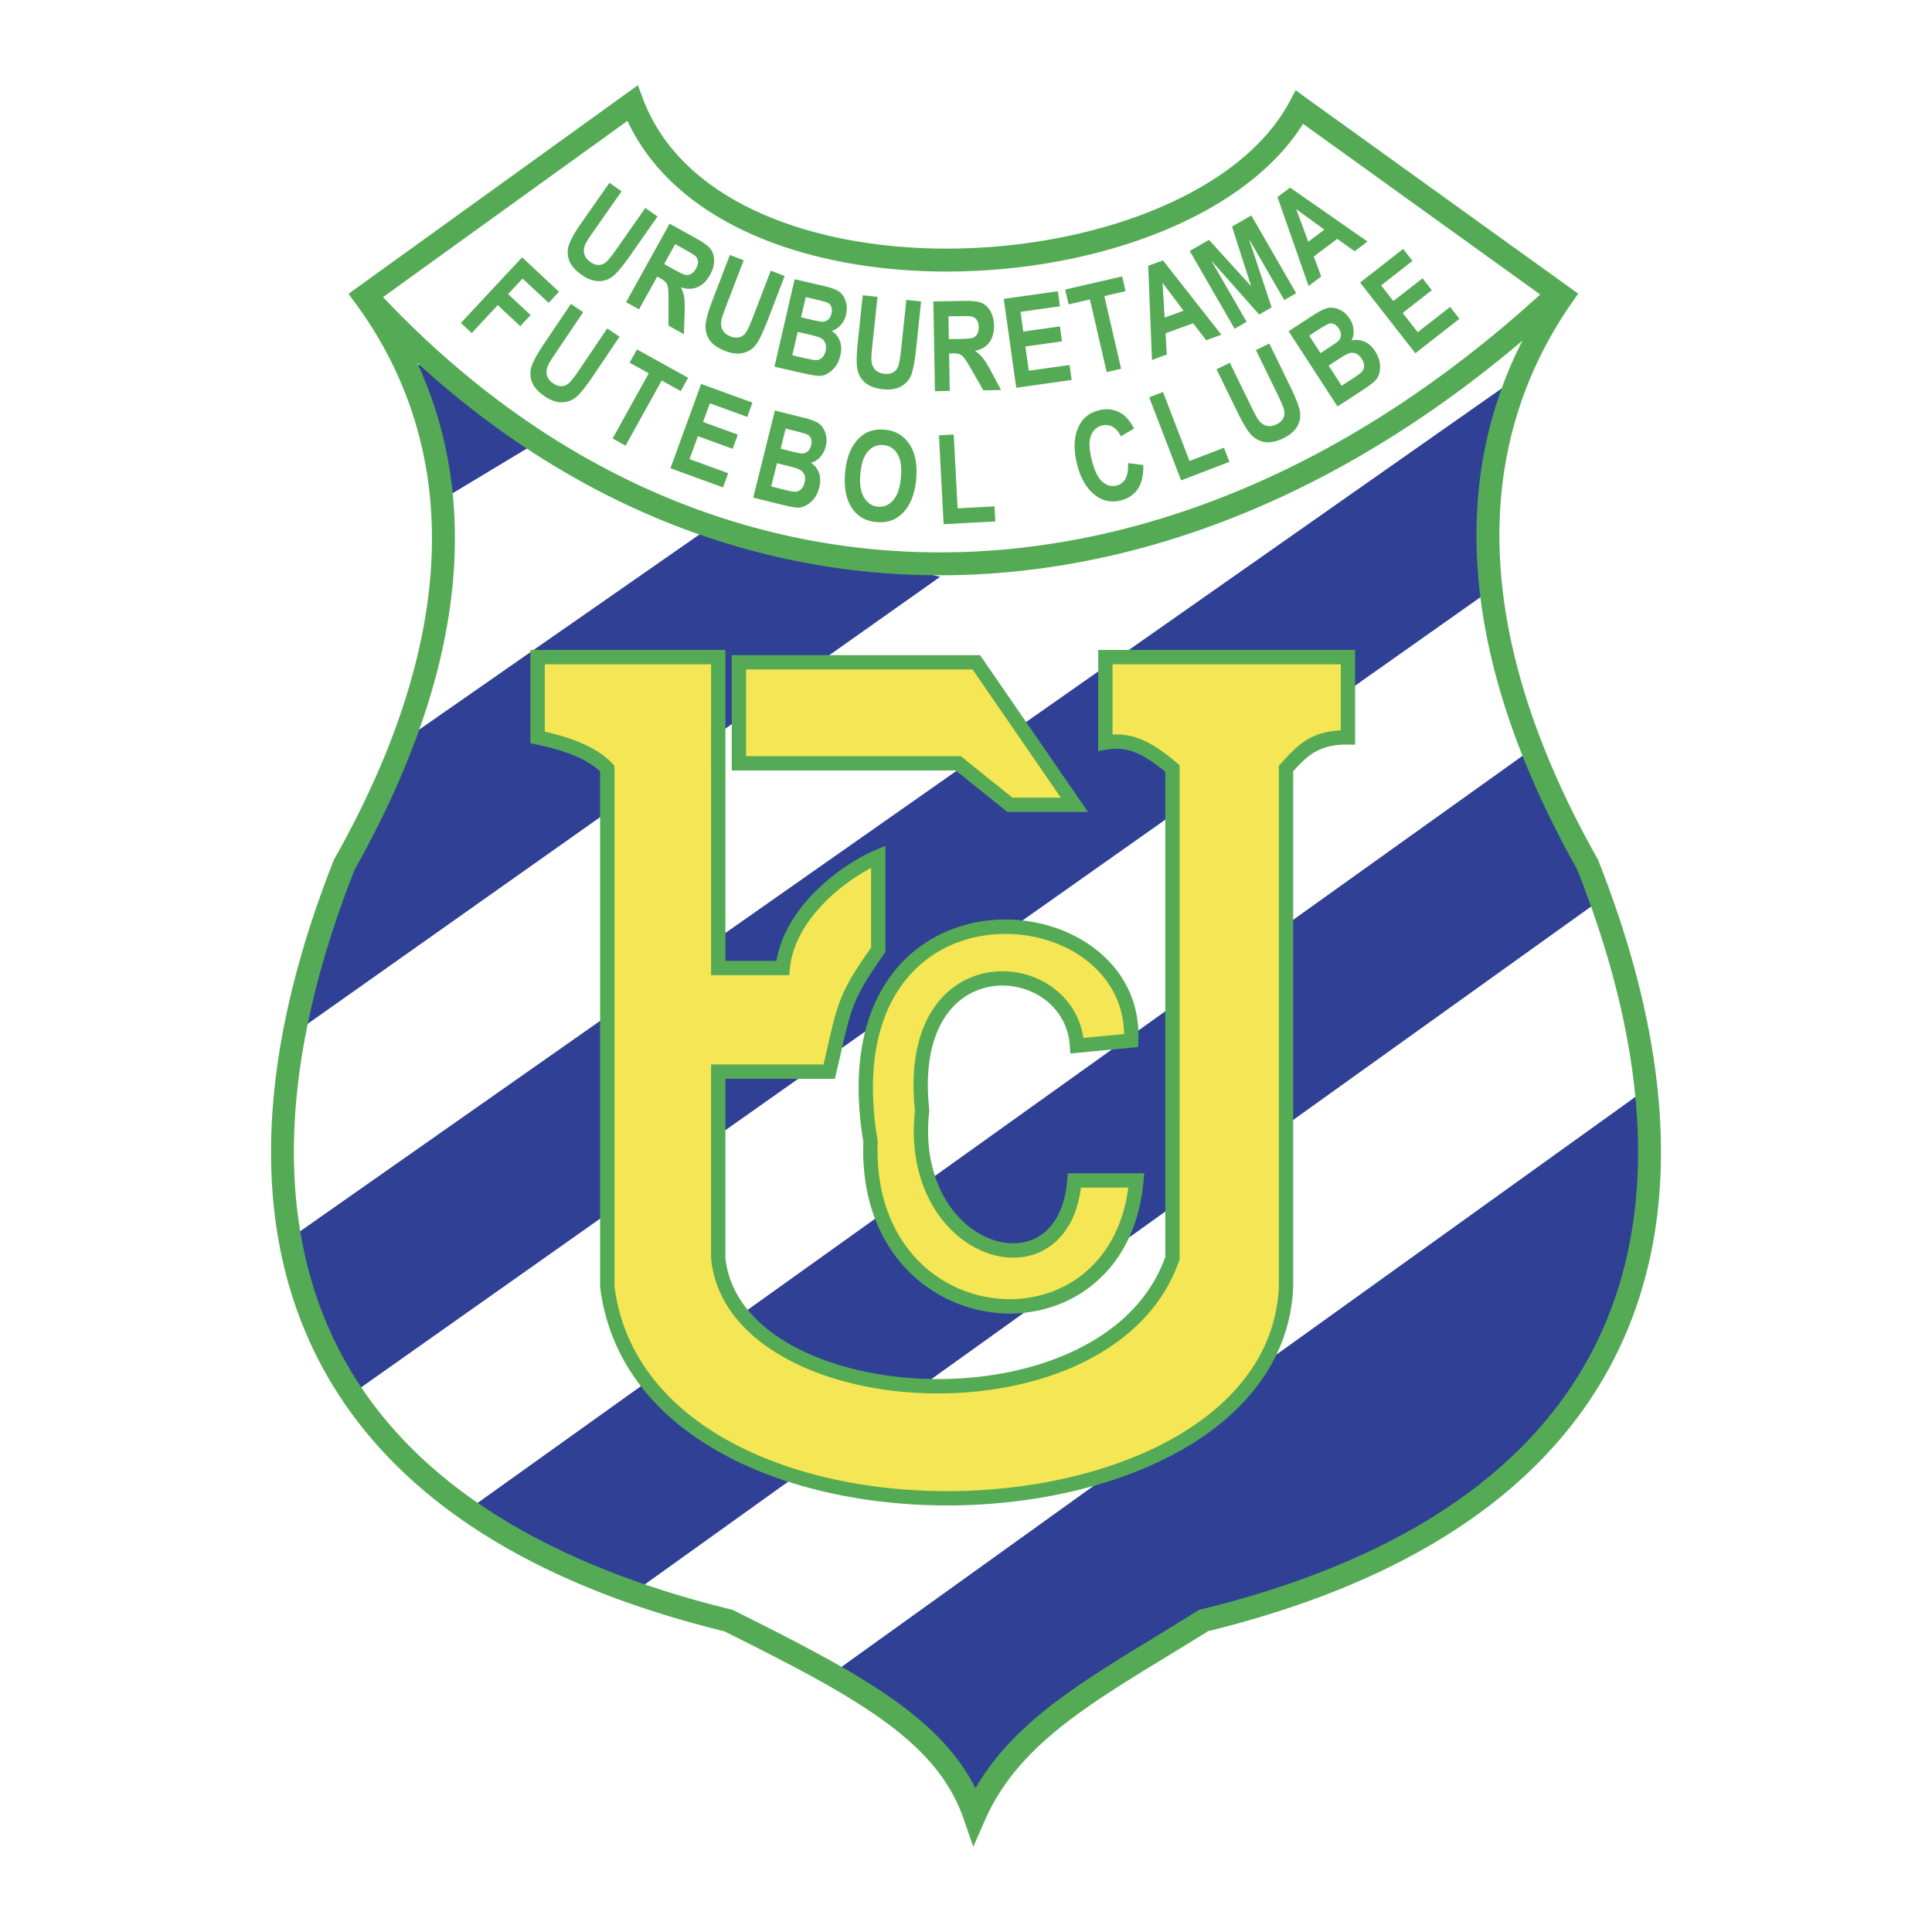
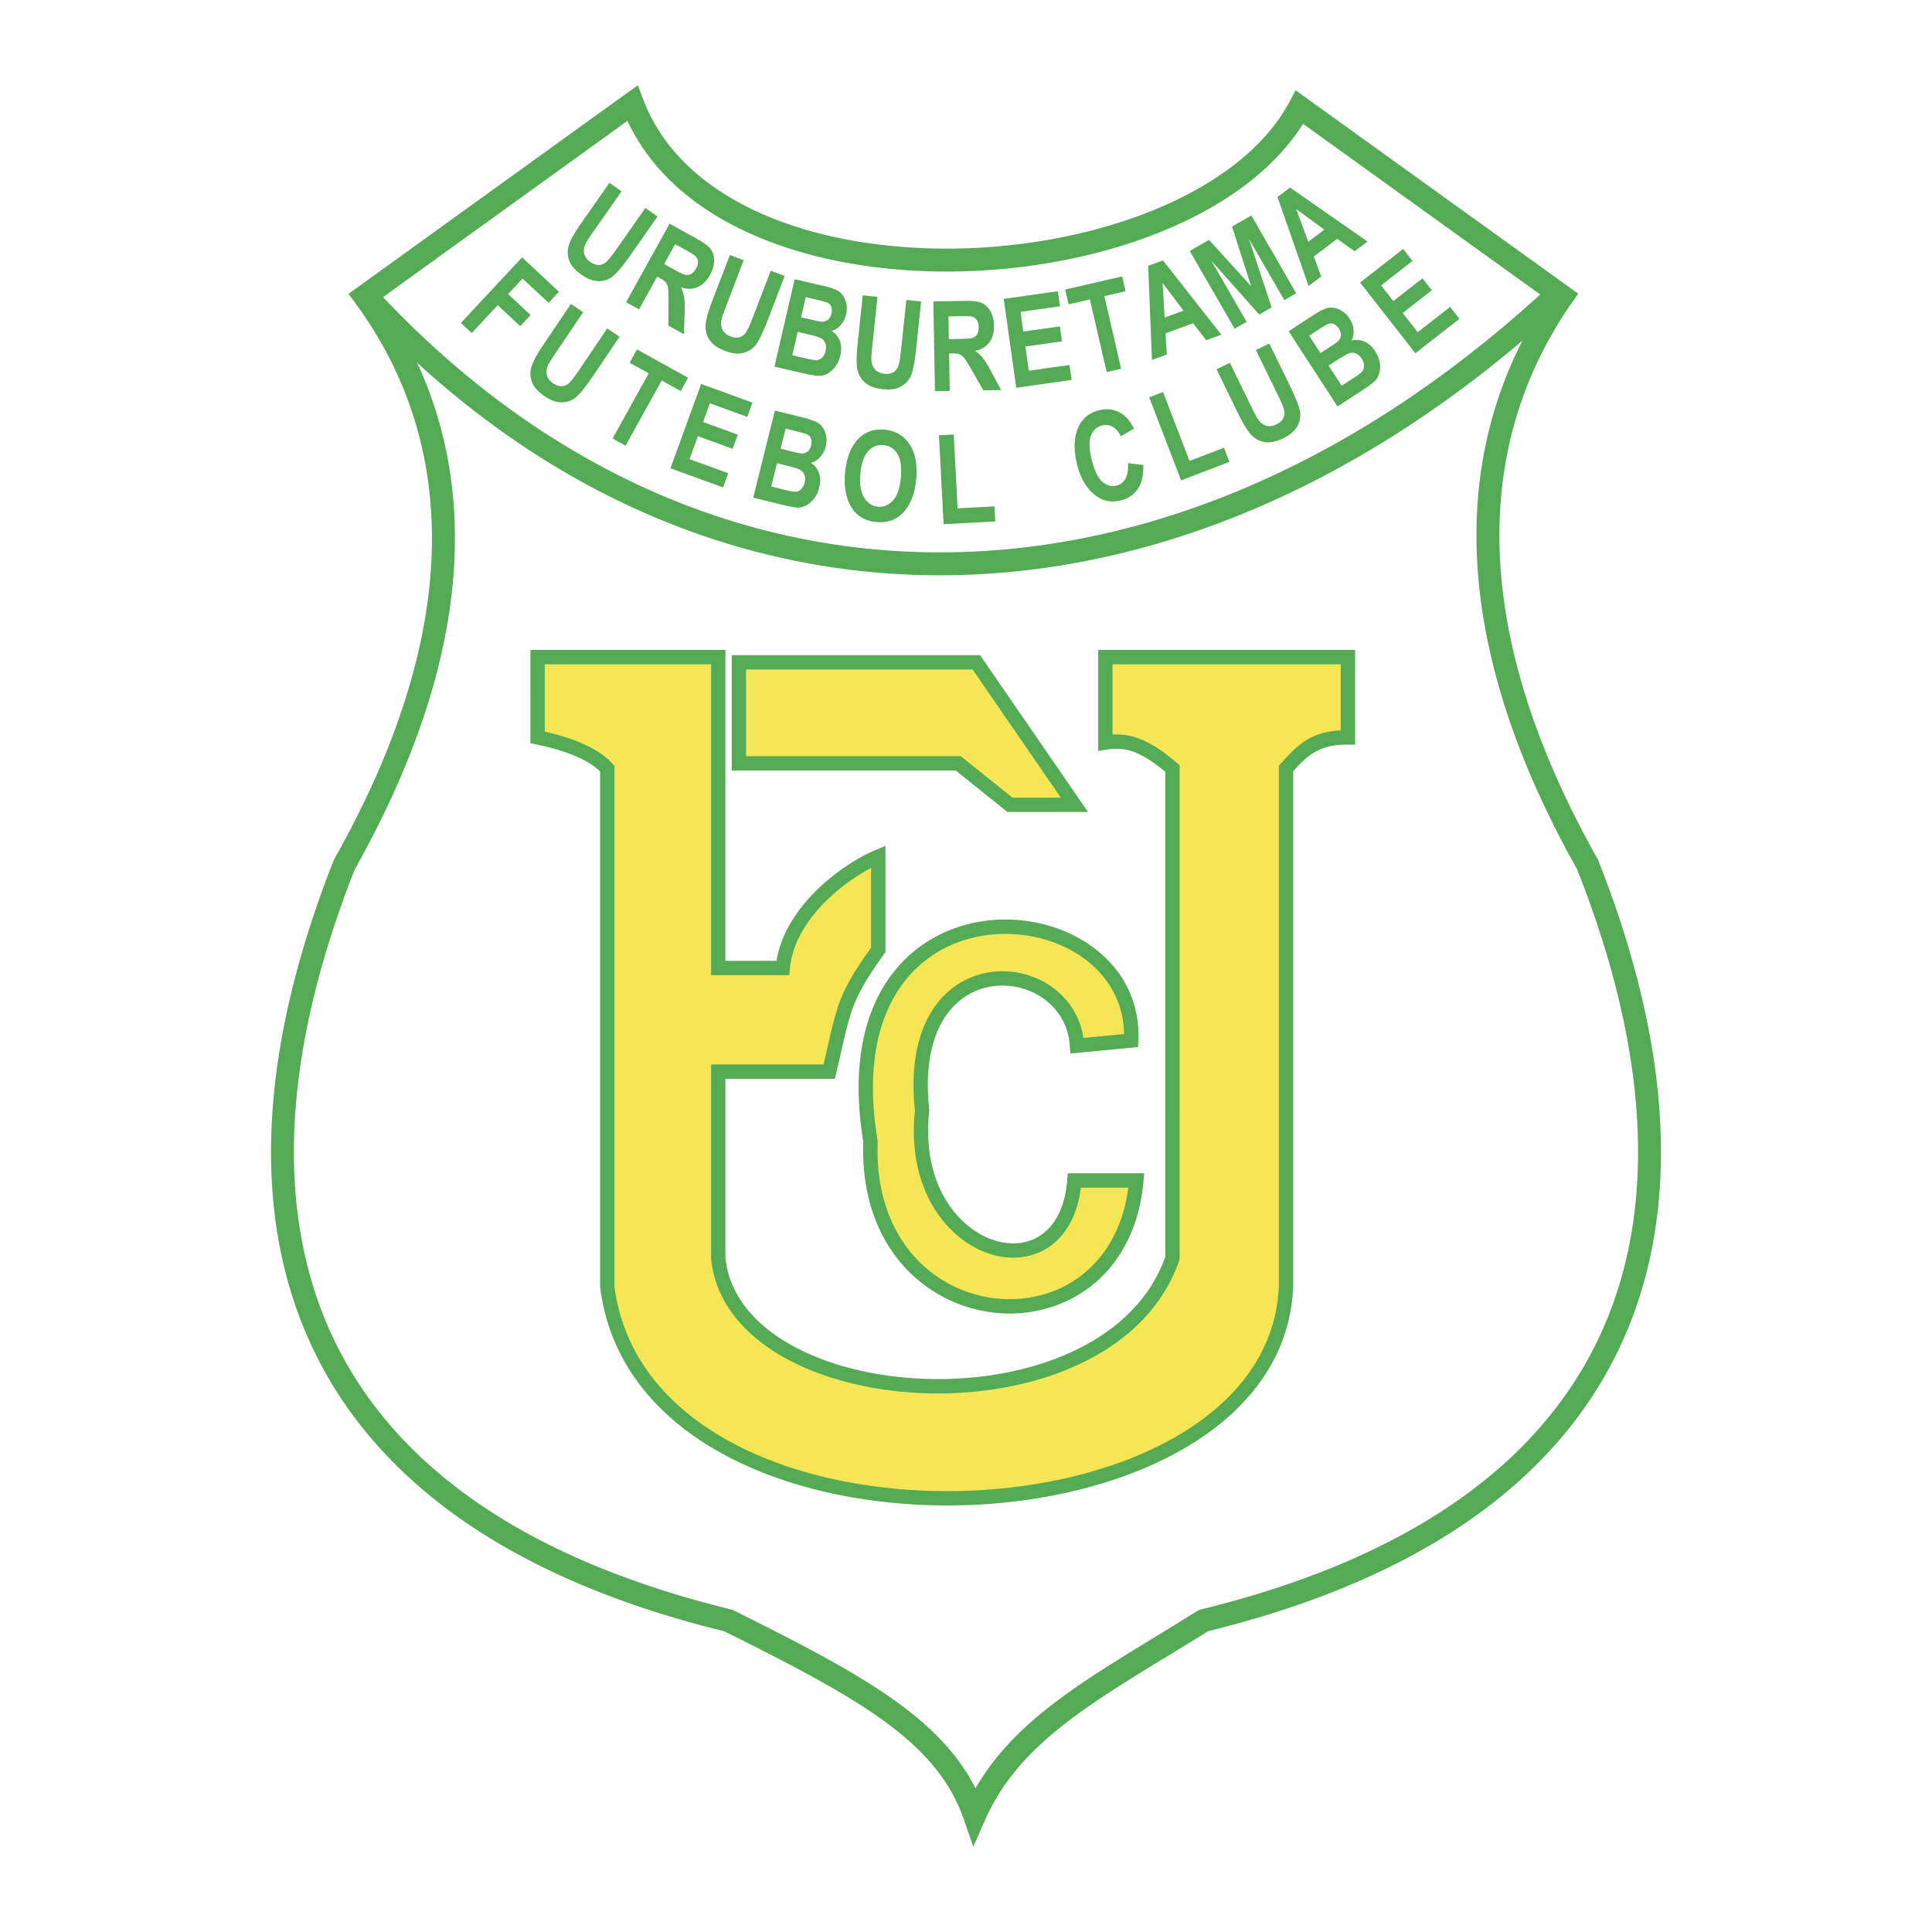
<svg xmlns="http://www.w3.org/2000/svg" width="2500" height="2500" viewBox="0 0 192.756 192.756">
-   <path fill-rule="evenodd" clip-rule="evenodd" fill="#fff" d="M0 0h192.756v192.756H0V0z" />
-   <path fill-rule="evenodd" clip-rule="evenodd" fill="#304195" d="M43.338 50.309l10.299-6.204-9.784-7.237-4.635-1.035 4.12 7.238v7.238zM71.146 52.377L39.218 74.606l-5.149 11.892-4.635 16.543 64.371-45.495-22.659-5.169zM29.434 123.203L152.51 36.868l-3.604 6.72-.515 8.272v7.237L35.613 138.711l-4.634-7.236-1.545-8.272zM47.458 150.086l105.567-75.48 3.09 7.238 3.09 8.272-95.268 68.241-8.24-3.101-8.239-5.17zM83.505 166.629l81.364-58.418-1.029 12.924-3.09 12.408-5.148 8.271-7.211 6.721-9.27 5.686-10.299 4.136-12.359 5.17-8.754 5.686-6.695 6.205-3.09 4.135-4.119-3.619-5.15-4.653-5.15-4.652z" />
  <path d="M110.283 65.56v8.529c2.145-.345 3.861.171 6.695 2.585l-.002 48.854c-6.318 18.158-43.716 15.875-45.316 0v-18.611h11.071c1.504-6.377 1.333-7.152 4.893-12.15v-9.305c-3.261 1.378-9.011 5.6-9.527 11.115H71.66V65.56H53.637v8.013c3.347.689 5.665 1.722 6.952 3.102v51.698c3.69 29.191 66.593 27.088 67.718-.002V76.675c1.49-1.626 2.754-3.156 6.18-3.102V65.56h-24.204z" fill-rule="evenodd" clip-rule="evenodd" fill="#f4e654" />
  <path d="M110.998 66.275v7.018a6.23 6.23 0 0 1 2.619.385c1.133.417 2.34 1.19 3.824 2.456l.252.214v.328l-.002 48.854v.113l-.041.121c-2.008 5.77-6.99 9.547-12.994 11.545-4.469 1.484-9.505 1.984-14.284 1.58-4.794-.406-9.352-1.725-12.843-3.869-3.674-2.256-6.176-5.426-6.579-9.422l-.005-.055v-19.34h11.22c.155-.666.267-1.15.368-1.598 1.033-4.529 1.307-5.732 4.376-10.062v-7.95a19.245 19.245 0 0 0-2.033 1.248c-2.782 1.958-5.722 5.085-6.069 8.801l-.061.65h-7.801V66.275H54.352v6.723c1.479.333 2.753.738 3.823 1.216 1.248.557 2.227 1.215 2.936 1.975l.192.207v51.949c1.224 9.449 8.931 15.514 18.675 18.412 5.131 1.525 10.83 2.174 16.457 1.98 5.621-.195 11.158-1.232 15.976-3.08 8.559-3.279 14.838-9.119 15.18-17.312V76.399l.189-.208.16-.175.002-.001.402-.44c1.289-1.386 2.629-2.573 5.426-2.706v-6.594h-22.772zm-1.43 7.814v-9.244h25.633V74.3l-.723-.011c-2.65-.042-3.885.981-5.043 2.214.609-.667 1.457-1.591-.119.126l-.295.321-.023.026v.002l.023-.026V128.398c-.367 8.854-7.027 15.113-16.102 18.592-4.969 1.904-10.666 2.975-16.439 3.174-5.766.199-11.618-.471-16.904-2.043-10.279-3.057-18.414-9.525-19.695-19.662l-.008-.064v-51.43c-.563-.541-1.323-1.024-2.279-1.451-1.111-.496-2.478-.91-4.1-1.244l-.573-.118V64.845h19.454v31.018h5.097c.645-3.929 3.694-7.156 6.583-9.189.589-.415 1.17-.779 1.722-1.091a15.609 15.609 0 0 1 1.568-.775l.003-.001.992-.417v10.605l-.134.188c-3.03 4.253-3.284 5.367-4.28 9.736-.165.723-.348 1.525-.498 2.162l-.13.553H72.375v17.877c.37 3.479 2.609 6.273 5.896 8.291 3.292 2.023 7.629 3.268 12.218 3.656 4.605.391 9.443-.084 13.721-1.508 5.566-1.85 10.18-5.305 12.051-10.539V77.005c-1.23-1.023-2.227-1.652-3.135-1.987-.926-.341-1.779-.378-2.732-.225l-.826.133v-.837zm19.453 2.862v.003l.414-.451-.119.126a54 54 0 0 1-.295.322zm-.675-1.376c1.783-1.944-.154.167-.404.438l.002.001c.134-.148.269-.295.402-.439zm-.405.438c-.031.035-.037.04 0 0z" fill="#55ab55" />
  <path d="M107.451 104.334c-.537-9.199-17.316-10.622-15.45 6.461-1.632 14.562 14.247 19.129 15.192 6.98l6.18-.002c-1.631 18.354-27.293 16.199-26.521-3.877-4.667-27.944 26.707-25.522 26.005-10.08l-5.406.518z" fill-rule="evenodd" clip-rule="evenodd" fill="#f4e654" />
  <path d="M106.734 104.373c-.162-2.793-1.998-4.789-4.291-5.615a7.184 7.184 0 0 0-3.154-.391 6.688 6.688 0 0 0-3.058 1.109c-2.455 1.662-4.177 5.229-3.52 11.244l.008.076-.008.076c-.642 5.723 1.529 9.799 4.361 11.799.959.676 1.992 1.111 3.008 1.287.996.172 1.975.096 2.852-.248 1.848-.725 3.287-2.662 3.545-5.99l.053-.662h7.627l-.068.777c-.584 6.572-4.131 10.65-8.52 12.332a13.585 13.585 0 0 1-5.914.842 14.281 14.281 0 0 1-5.83-1.766c-4.538-2.529-7.963-7.682-7.689-15.311-1.668-10.115 1.296-16.4 5.809-19.601 2.148-1.524 4.637-2.344 7.14-2.543 2.496-.198 5.02.221 7.246 1.173 4.301 1.841 7.48 5.664 7.242 10.885l-.027.619-.621.059-5.406.518-.738.07-.047-.739zm-3.81-6.961c2.596.934 4.709 3.104 5.166 6.145l4.062-.389c-.062-4.234-2.773-7.348-6.383-8.892-2.008-.86-4.297-1.237-6.572-1.056-2.267.18-4.508.913-6.427 2.274-4.119 2.923-6.804 8.765-5.214 18.285l.013.082-.002.061c-.271 7.053 2.833 11.781 6.95 14.076 1.632.91 3.43 1.439 5.243 1.58a12.143 12.143 0 0 0 5.301-.746c3.734-1.43 6.787-4.848 7.512-10.342h-4.732c-.449 3.555-2.184 5.688-4.389 6.551-1.125.439-2.365.541-3.611.326-1.223-.211-2.455-.729-3.589-1.529-3.19-2.25-5.646-6.77-4.967-13.045-.701-6.592 1.306-10.58 4.143-12.5a8.108 8.108 0 0 1 3.716-1.344 8.526 8.526 0 0 1 3.78.463z" fill="#55ab55" />
  <path fill-rule="evenodd" clip-rule="evenodd" fill="#f4e654" d="M73.72 66.077v10.081h21.886l5.15 4.135h6.437l-9.785-14.216H73.72z" />
  <path d="M74.435 66.792v8.651H95.855l.198.16 4.951 3.976h4.832l-8.801-12.787h-22.6zm-1.43 9.366V65.362h24.776l.213.31 9.785 14.216.771 1.121h-8.043l-.199-.16-4.951-3.976H73.005v-.715z" fill="#55ab55" />
  <path d="M64.165 9.897c1.723 4.556 5.238 8.004 9.783 10.429 5.422 2.894 12.308 4.334 19.404 4.467 7.129.134 14.439-1.053 20.676-3.413 6.611-2.501 11.998-6.305 14.623-11.223l.613-1.15 1.057.761 26.221 18.872.918.661-.645.921-.002.002-.002-.001a40.827 40.827 0 0 0-3.293 5.629 39.075 39.075 0 0 0-2.385 6.28c-3.242 11.395-1.74 25.803 8.26 43.568l.041.073.025.065c1.746 4.415 3.145 8.743 4.176 12.964 3.273 13.404 2.771 25.564-2.125 35.809-4.906 10.26-14.188 18.551-28.457 24.193-3.795 1.502-7.965 2.818-12.516 3.938-1.219.762-2.707 1.67-4.154 2.553-8.254 5.037-14.953 9.125-18.104 16.287l-1.174 2.668-.954-2.758c-1.347-3.898-4.016-6.926-7.941-9.781-4.021-2.924-9.368-5.674-15.941-8.955-4.565-1.121-8.745-2.439-12.55-3.943-14.278-5.643-23.563-13.936-28.47-24.199-4.9-10.25-5.401-22.414-2.125-35.826 1.03-4.217 2.426-8.54 4.168-12.949l.022-.057.049-.085h-.001c1.962-3.485 3.593-6.829 4.921-10.036 1.324-3.198 2.355-6.284 3.121-9.26 3.89-15.124.727-27.069-5.952-36.161l-.68-.926.935-.674L62.431 9.374l1.207-.87.527 1.393zm8.71 12.44c-4.563-2.435-8.197-5.834-10.273-10.277L37.96 29.826c6.598 9.486 9.612 21.769 5.659 37.138-.785 3.053-1.852 6.24-3.228 9.564-1.364 3.294-3.021 6.7-4.999 10.217-1.704 4.319-3.062 8.519-4.053 12.579-3.151 12.898-2.691 24.551 1.973 34.307 4.657 9.742 13.54 17.641 27.246 23.057 3.777 1.492 7.902 2.793 12.386 3.889l.139.035.103.051c6.713 3.348 12.178 6.156 16.365 9.201 3.507 2.551 6.11 5.26 7.775 8.553 3.713-6.43 10.135-10.348 17.869-15.066a358.648 358.648 0 0 0 4.271-2.635l.145-.092.195-.047c4.49-1.098 8.623-2.4 12.406-3.896 13.697-5.416 22.576-13.312 27.232-23.049 4.662-9.752 5.121-21.398 1.973-34.291-.992-4.065-2.354-8.271-4.061-12.597-10.301-18.334-11.816-33.313-8.424-45.235a41.48 41.48 0 0 1 2.527-6.646 43.326 43.326 0 0 1 2.848-5.019l-24.301-17.489c-3.072 4.894-8.57 8.665-15.176 11.164-6.514 2.464-14.119 3.703-21.516 3.564-7.427-.141-14.676-1.671-20.439-4.746z" fill="#55ab55" />
-   <path d="M37.483 28.853c.645.697-.345-.366.18.199C53.827 46.445 73.486 55.121 93.804 55.11c20.122-.011 40.922-8.533 59.653-25.537.139-.125.424-.387.852-.783l1.555 1.68c-.145.133-.432.396-.869.792-19.17 17.402-40.508 26.125-61.19 26.135-20.949.011-41.194-8.909-57.812-26.791l-.187-.201 1.677-1.552zm-1.678 1.553c-.067-.073-.046-.049 0 0zm-.001.001c.097.106.304.33 0 0z" fill="#55ab55" />
+   <path d="M37.483 28.853c.645.697-.345-.366.18.199C53.827 46.445 73.486 55.121 93.804 55.11c20.122-.011 40.922-8.533 59.653-25.537.139-.125.424-.387.852-.783l1.555 1.68c-.145.133-.432.396-.869.792-19.17 17.402-40.508 26.125-61.19 26.135-20.949.011-41.194-8.909-57.812-26.791zm-1.678 1.553c-.067-.073-.046-.049 0 0zm-.001.001c.097.106.304.33 0 0z" fill="#55ab55" />
  <path d="M60.804 18.24l1.211.848-2.782 3.973c-.433.618-.7 1.029-.8 1.237-.174.362-.221.701-.144 1.02.078.317.282.592.612.823.28.196.553.293.818.293.263-.001.506-.091.727-.267.219-.175.585-.629 1.097-1.36l2.842-4.058 1.216.852-2.698 3.854c-.689.984-1.241 1.659-1.651 2.023a2.213 2.213 0 0 1-1.457.568c-.56.015-1.142-.191-1.745-.613-.627-.439-1.038-.895-1.232-1.367a2.338 2.338 0 0 1-.1-1.486c.127-.519.576-1.328 1.345-2.426l2.741-3.914zm1.66 11.908l4.342-7.833 2.729 1.513c.699.387 1.159.735 1.38 1.041.221.307.332.688.332 1.14 0 .456-.136.924-.403 1.407-.34.613-.76 1.026-1.261 1.237-.502.21-1.051.213-1.643.009.167.354.276.699.325 1.036.051.338.063.901.038 1.687l-.068 1.96-1.542-.855.004-2.227c.003-.802-.012-1.316-.049-1.539a1.164 1.164 0 0 0-.207-.534c-.103-.133-.304-.283-.603-.448l-.268-.149-1.812 3.27-1.294-.715zm3.799-3.804l.963.534c.587.326.976.507 1.164.545s.376.006.563-.095c.186-.102.353-.284.497-.542.138-.25.198-.479.184-.685a.874.874 0 0 0-.234-.537c-.098-.107-.44-.32-1.021-.642l-1.016-.563-1.1 1.985zm6.557-.904l1.38.529-1.738 4.528c-.271.705-.431 1.168-.477 1.394-.082.393-.045.733.107 1.024.153.289.417.506.793.65.319.123.607.151.865.086.254-.065.469-.211.641-.436.17-.223.416-.751.735-1.585l1.775-4.625 1.386.532-1.686 4.392c-.43 1.121-.802 1.91-1.112 2.362a2.214 2.214 0 0 1-1.276.904c-.54.149-1.154.09-1.841-.173-.715-.274-1.224-.617-1.526-1.028a2.333 2.333 0 0 1-.457-1.417c-.003-.535.238-1.428.718-2.68l1.713-4.457zm6.462 2.416l2.865.662c.78.18 1.314.378 1.598.595.284.216.494.53.63.942.135.41.149.846.044 1.301-.097.42-.278.779-.543 1.075a1.892 1.892 0 0 1-.899.586c.39.249.661.583.816 1.004.158.419.176.892.055 1.416-.146.634-.425 1.137-.831 1.503-.406.369-.83.555-1.271.562-.307.004-.987-.114-2.042-.358l-2.436-.562 2.014-8.726zm1.105 1.785l-.466 2.018.953.22c.57.132.926.203 1.067.214a.922.922 0 0 0 .648-.178c.177-.137.299-.351.366-.641.06-.258.053-.48-.023-.667a.738.738 0 0 0-.341-.396c-.151-.075-.608-.202-1.37-.378l-.834-.192zm-.801 3.47l-.539 2.333 1.341.31c.587.136.97.191 1.15.169a.864.864 0 0 0 .504-.267c.154-.155.263-.37.327-.648.066-.286.06-.534-.018-.747a.954.954 0 0 0-.394-.493c-.186-.116-.587-.245-1.205-.388l-1.166-.269zm6.49-3.65l1.47.154-.507 4.824c-.079.75-.114 1.24-.1 1.47.023.401.146.72.369.961.222.239.534.381.935.423.34.036.626-.012.857-.14.229-.129.399-.325.506-.586.107-.26.207-.834.3-1.721l.518-4.927 1.476.155-.492 4.678c-.125 1.195-.281 2.053-.463 2.57-.185.52-.516.921-.999 1.204-.483.285-1.091.386-1.823.31-.761-.08-1.342-.28-1.74-.598a2.336 2.336 0 0 1-.808-1.251c-.141-.516-.14-1.44 0-2.773l.501-4.753zm7.202 9.568l-.156-8.954 3.121-.055c.798-.014 1.37.058 1.716.212.344.155.631.429.857.821.227.395.344.868.354 1.421.012.7-.145 1.268-.473 1.701-.33.434-.803.71-1.418.83.32.224.588.467.799.734.213.268.506.748.875 1.442l.922 1.731-1.764.031-1.109-1.931c-.399-.696-.669-1.134-.812-1.308a1.19 1.19 0 0 0-.446-.36c-.155-.063-.404-.092-.746-.086l-.306.005.065 3.738-1.479.028zm1.388-5.195l1.101-.019c.671-.012 1.098-.049 1.28-.11a.814.814 0 0 0 .441-.364c.109-.181.162-.422.158-.718-.006-.286-.068-.514-.184-.685a.869.869 0 0 0-.471-.349c-.139-.043-.541-.057-1.204-.046l-1.161.021.04 2.27zm6.723 4.854l-1.246-8.869 5.398-.759.211 1.501-3.934.553.275 1.966 3.654-.514.211 1.493-3.654.514.338 2.414 4.066-.572.209 1.495-5.528.778zm9.025-1.563l-1.674-7.249-2.125.491-.342-1.477 5.686-1.312.34 1.477-2.117.489 1.672 7.249-1.44.332zm11.44-3.73l-1.514.551-1.299-1.693-2.756 1.002.129 2.119-1.482.54-.377-9.394 1.477-.537 5.822 7.412zM118.078 31l-2.086-2.778.203 3.463 1.883-.685zm5.102 1.798l-4.479-7.756 1.92-1.108 4.209 4.625-1.912-5.951 1.926-1.111 4.477 7.756-1.189.687-3.525-6.105 2.262 6.835-1.238.715-4.779-5.382 3.525 6.105-1.197.69zm13.261-8.698l-1.287.97-1.736-1.239-2.342 1.764.742 1.989-1.26.949-3.105-8.873 1.254-.945 7.734 5.385zm-4.31-1.187l-2.807-2.047 1.205 3.253 1.602-1.206zM45.984 32.221l6.106-6.547 3.68 3.432-1.034 1.108-2.599-2.423-1.444 1.549 2.247 2.095-1.033 1.108-2.247-2.096-2.594 2.782-1.082-1.008zm10.976-1.899l1.225.826-2.711 4.02c-.422.625-.682 1.041-.778 1.25-.168.365-.208.704-.126 1.021.084.316.292.587.626.812.283.19.558.283.822.278.263-.006.505-.1.722-.28.216-.178.574-.639 1.073-1.378l2.77-4.105 1.23.829-2.63 3.898c-.671.995-1.21 1.681-1.615 2.052-.406.371-.887.57-1.446.593-.56.025-1.145-.171-1.754-.583-.634-.428-1.054-.876-1.255-1.345a2.328 2.328 0 0 1-.126-1.483c.118-.521.552-1.336 1.302-2.448l2.671-3.957zm4.16 13.427l3.605-6.504-1.907-1.057.735-1.326 5.101 2.828-.735 1.326-1.901-1.055-3.605 6.505-1.293-.717zm5.771 2.97l3.062-8.413 5.12 1.863-.519 1.424-3.73-1.358-.679 1.865 3.467 1.262-.515 1.417-3.467-1.262-.833 2.29 3.856 1.404-.516 1.417-5.246-1.909zm10.421-5.761l2.852.71c.776.194 1.307.402 1.587.624.28.22.484.538.613.953.127.412.134.847.022 1.3a2.383 2.383 0 0 1-.562 1.065 1.907 1.907 0 0 1-.909.57c.385.255.651.594.799 1.018.15.422.159.894.029 1.417-.157.631-.444 1.129-.856 1.488-.413.361-.839.541-1.28.541-.307-.002-.985-.132-2.035-.394l-2.424-.604 2.164-8.688zm1.073 1.803l-.5 2.008.949.236c.568.141.922.219 1.062.232a.921.921 0 0 0 .652-.166c.179-.134.305-.346.377-.635.064-.257.062-.479-.012-.667a.738.738 0 0 0-.334-.401c-.15-.079-.604-.213-1.363-.401l-.831-.206zm-.861 3.454l-.579 2.321 1.334.333c.585.146.966.208 1.147.189a.863.863 0 0 0 .509-.258c.156-.152.269-.365.338-.642.071-.285.069-.533-.005-.746a.956.956 0 0 0-.384-.5c-.183-.119-.583-.255-1.198-.409l-1.162-.288zm6.787 1.01c.093-1.062.326-1.923.701-2.583.374-.66.83-1.137 1.366-1.429.536-.292 1.165-.407 1.888-.343 1.047.091 1.863.564 2.453 1.421.589.857.818 2.024.689 3.5-.13 1.491-.581 2.627-1.353 3.405-.677.69-1.54.986-2.591.895-1.059-.092-1.861-.533-2.41-1.319-.623-.9-.871-2.083-.743-3.547zm1.526.073c-.089 1.025.038 1.811.381 2.357.345.547.805.847 1.382.897.579.051 1.081-.163 1.507-.638.427-.476.684-1.24.776-2.294.09-1.035-.027-1.815-.355-2.343-.326-.526-.791-.816-1.391-.868-.6-.053-1.112.153-1.532.619-.42.468-.677 1.223-.768 2.27zm8.307 5.001l-.465-8.867 1.476-.077.386 7.36 3.682-.193.078 1.507-5.157.27zm18.395-6.095l1.527.19c.025 1.027-.158 1.827-.553 2.402-.395.573-.961.953-1.699 1.136-.928.232-1.77.062-2.523-.509-.871-.659-1.48-1.691-1.83-3.093-.369-1.482-.324-2.725.137-3.729.398-.87 1.086-1.429 2.068-1.673.795-.198 1.531-.091 2.205.318.479.293.902.797 1.271 1.516l-1.318.769c-.209-.448-.479-.763-.812-.946s-.684-.229-1.051-.138c-.525.131-.896.467-1.113 1.008-.219.541-.195 1.338.068 2.394.271 1.094.627 1.832 1.066 2.213.439.383.918.509 1.436.379.379-.094.67-.324.873-.686.203-.365.285-.882.248-1.551zm5.299 1.727l-3.182-8.29 1.379-.529 2.643 6.881 3.441-1.321.541 1.408-4.822 1.851zm3.539-11.087l1.328-.648 2.125 4.358c.332.678.561 1.111.695 1.298.23.328.504.533.82.62.316.085.656.041 1.018-.136.307-.15.523-.342.652-.574.125-.231.166-.487.117-.765-.045-.276-.266-.817-.656-1.619l-2.172-4.451 1.334-.65 2.062 4.226c.525 1.079.85 1.889.969 2.424a2.208 2.208 0 0 1-.209 1.549c-.258.498-.721.905-1.383 1.228-.686.335-1.285.475-1.791.416a2.346 2.346 0 0 1-1.348-.632c-.393-.363-.881-1.147-1.469-2.352l-2.092-4.292zm7.189-3.798l2.465-1.601c.672-.436 1.186-.682 1.539-.735.352-.055.723.012 1.113.201.389.188.713.479.967.871.234.361.367.741.395 1.137.029.397-.037.748-.201 1.053.449-.107.877-.07 1.289.11.41.178.762.494 1.055.945.354.546.521 1.095.504 1.642-.018.547-.178.982-.477 1.304-.211.224-.77.631-1.676 1.221l-2.096 1.36-4.877-7.508zm2.051.446l1.129 1.736.818-.533c.492-.318.791-.525.896-.619a.918.918 0 0 0 .322-.59c.025-.222-.045-.458-.207-.708-.145-.222-.307-.372-.494-.446a.746.746 0 0 0-.523-.029c-.158.057-.566.297-1.223.723l-.718.466zm1.94 2.985l1.303 2.007 1.154-.749c.506-.328.812-.564.922-.71a.889.889 0 0 0 .158-.548c-.006-.218-.084-.445-.238-.686-.16-.246-.344-.413-.551-.505a.96.96 0 0 0-.627-.06c-.213.053-.584.252-1.115.598l-1.006.653zm8.654-1.232l-5.512-7.054 4.293-3.354.934 1.194-3.129 2.444 1.221 1.563 2.908-2.271.928 1.188-2.906 2.271 1.5 1.92 3.232-2.526.93 1.188-4.399 3.437z" fill-rule="evenodd" clip-rule="evenodd" fill="#55ab55" />
</svg>